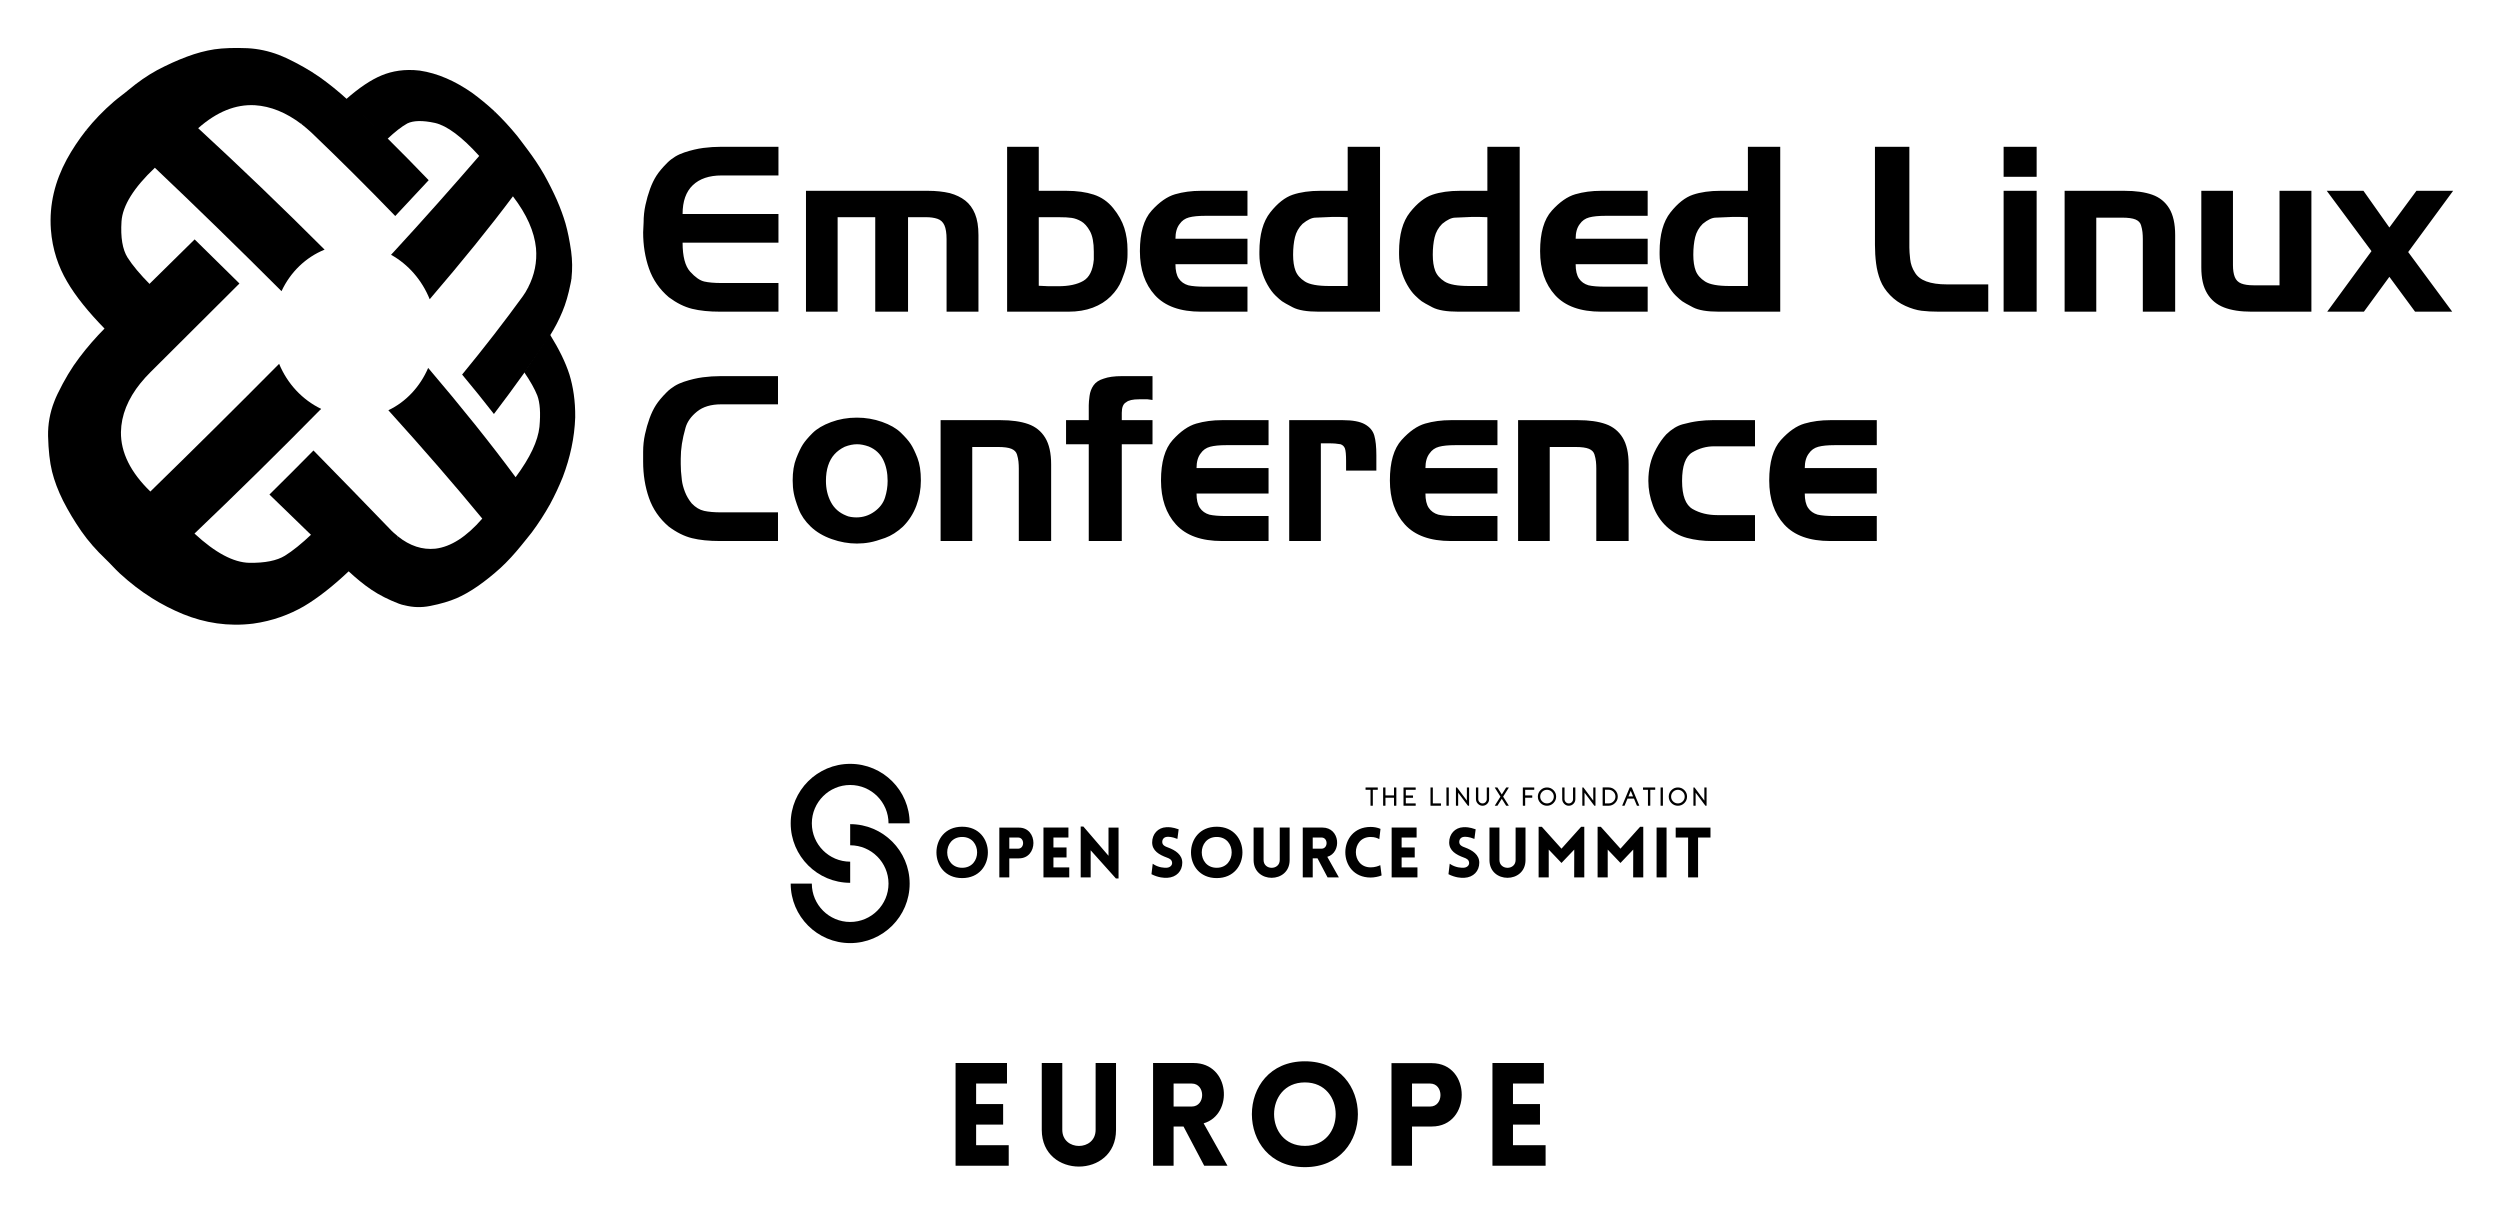
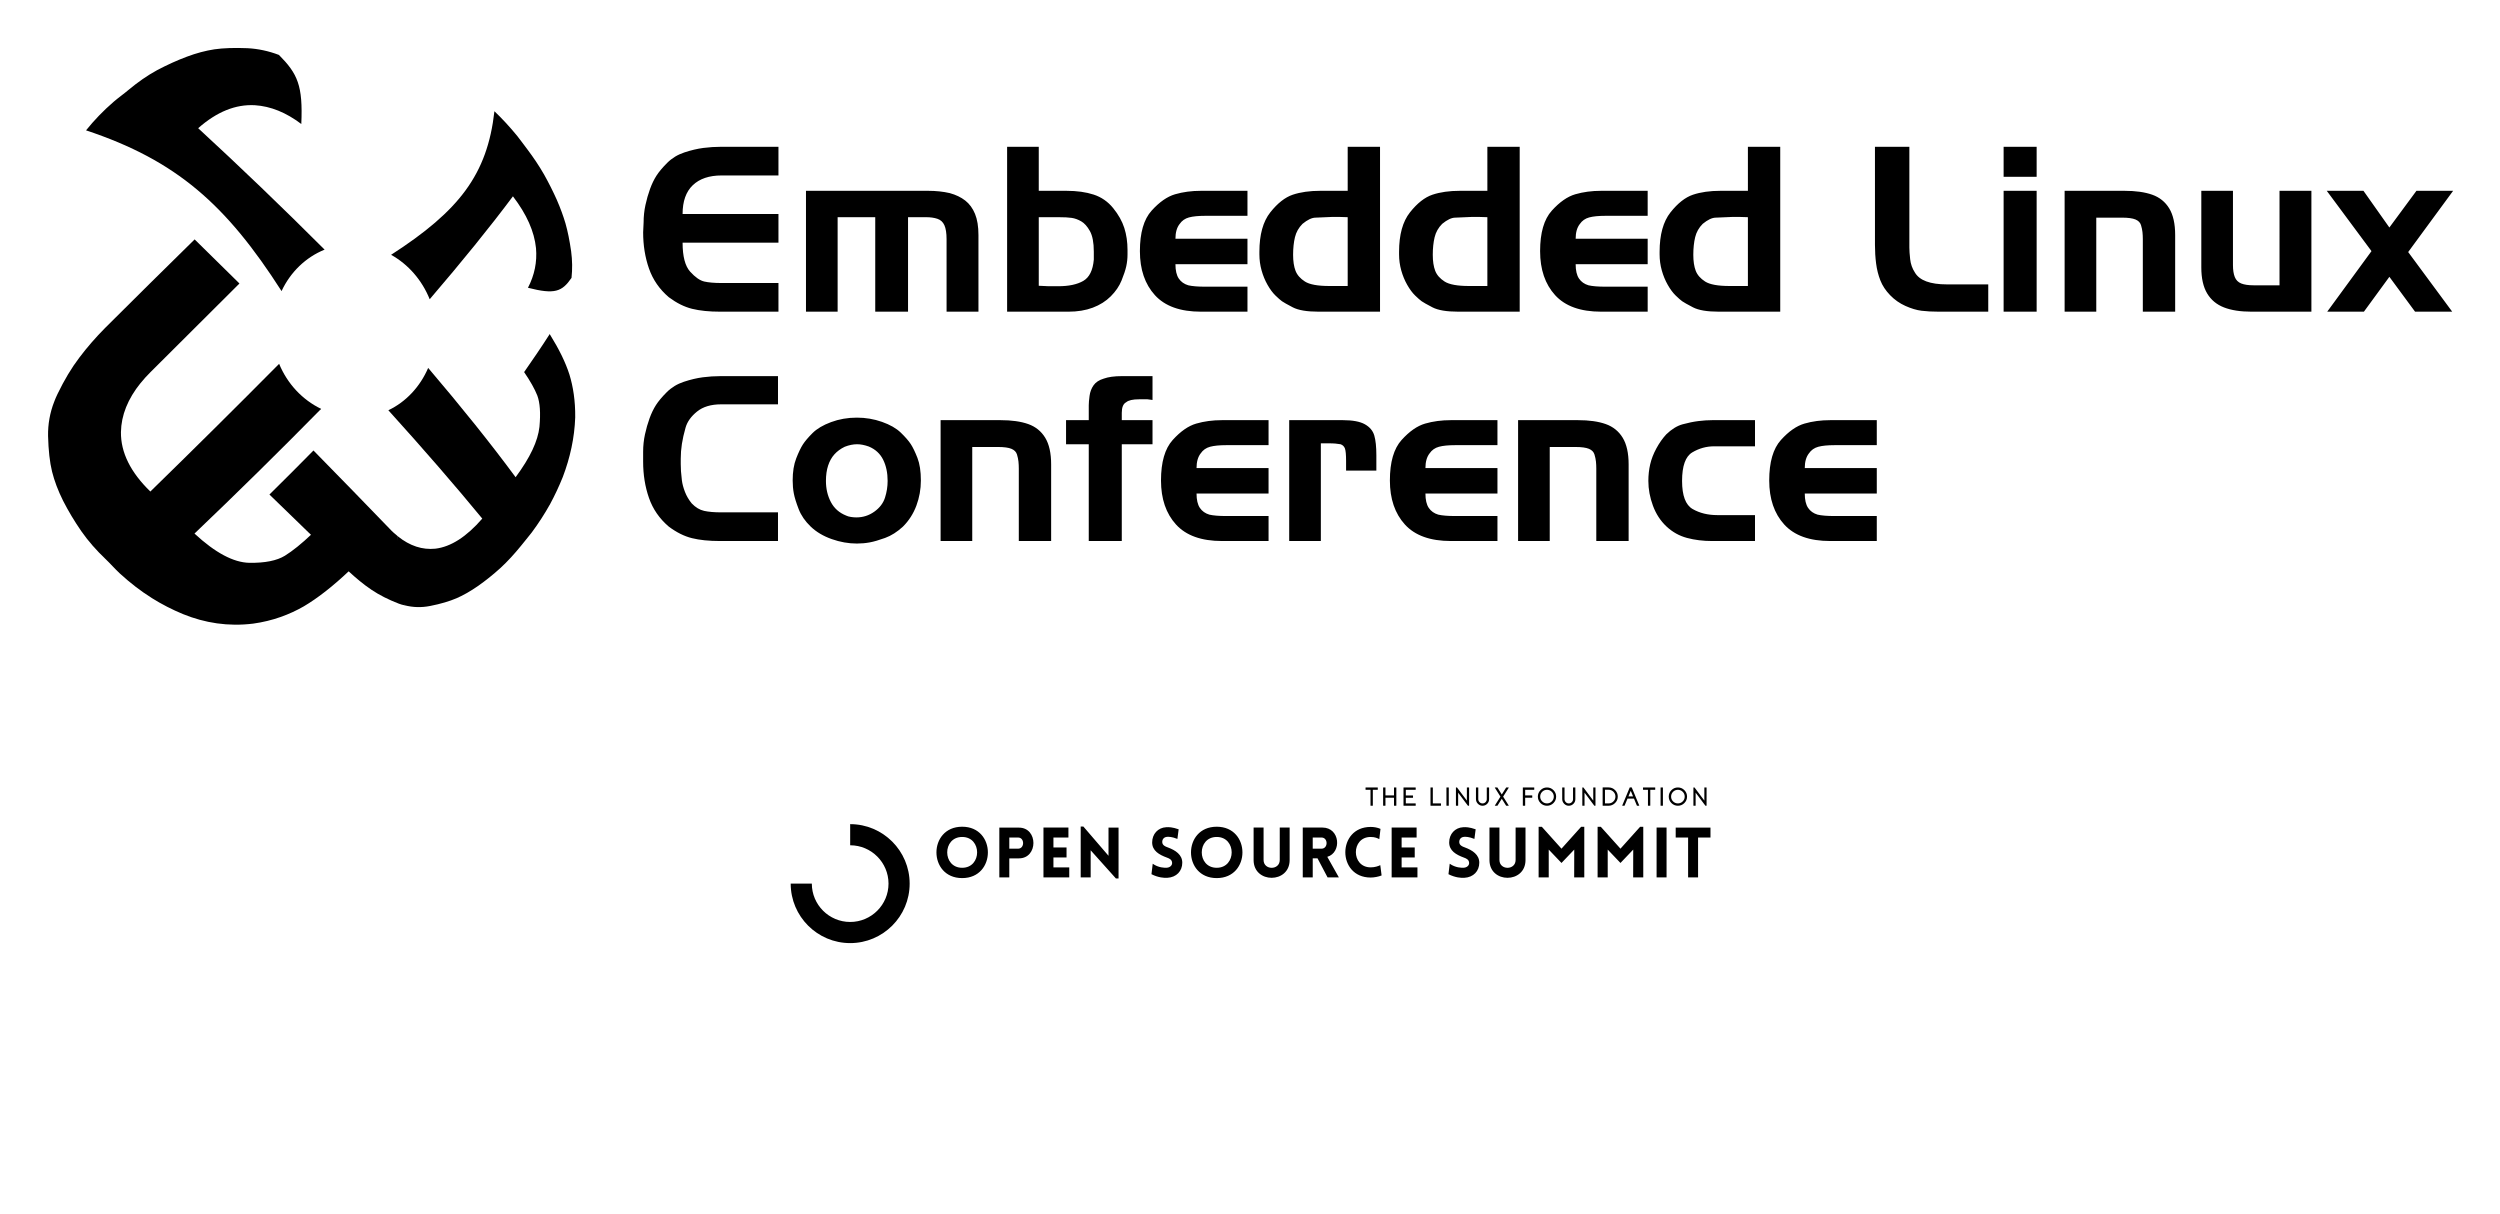
<svg xmlns="http://www.w3.org/2000/svg" role="img" viewBox="-7.28 -6.78 924.56 449.06">
  <title>OSS-ELC-Europe-combinedlogo-2_black-ELCbig-stack.svg</title>
  <defs>
    <style>.cls-1{fill-rule:evenodd}</style>
  </defs>
-   <path d="M307.136 319.705c-12.129 0-21.997-9.868-21.997-21.997s9.868-21.997 21.997-21.997 21.997 9.868 21.997 21.997h-7.816c0-7.82-6.362-14.181-14.181-14.181s-14.181 6.362-14.181 14.181 6.362 14.181 14.181 14.181v7.816z" />
  <path d="M307.136 342.002c-12.129 0-21.997-9.868-21.997-21.997h7.816c0 7.82 6.362 14.181 14.181 14.181s14.181-6.362 14.181-14.181-6.362-14.181-14.181-14.181v-7.816c12.129 0 21.997 9.868 21.997 21.997s-9.868 21.997-21.997 21.997z" />
  <path d="M348.552 298.96c12.684 0 12.684 19 0 19s-12.684-19 0-19zm0 3.789c-7.373 0-7.373 11.395 0 11.395s7.373-11.395 0-11.395zm13.744 14.953v-18.407h7.245c7.167 0 7.141 11.369 0 11.369h-3.558v7.038h-3.687zm6.936-10.621c2.475 0 2.475-4.125 0-4.125h-3.248v4.125h3.248zm9.387 10.621v-18.433h9.229v3.687h-5.543v3.686h4.847v3.687h-4.847v3.686h5.852v3.687h-9.539zm17.455 0h-3.687v-18.82h.98l9.307 10.828v-10.415h3.713v18.794h-.98l-9.333-10.416v10.029zm22.949-5.053c2.114 1.495 4.409 1.547 5.259 1.47 1.083-.077 2.011-.851 1.908-1.856-.077-1.057-.877-1.521-1.908-1.882-2.888-1.057-5.465-2.527-5.465-5.62s2.14-5.465 5.208-5.62c.954-.052 2.217-.052 4.589.773l-.464 3.558c-2.037-.825-3.197-.799-3.764-.773-1.315.077-1.908 1.031-1.83 2.062.103 1.031 1.005 1.495 2.063 1.856 2.861 1.057 5.336 2.707 5.336 5.646 0 3.068-2.114 5.414-5.569 5.594-1.031.077-3.326-.051-5.826-1.341l.464-3.867zm23.669-13.689c12.684 0 12.684 19 0 19s-12.684-19 0-19zm0 3.789c-7.373 0-7.373 11.395 0 11.395s7.373-11.395 0-11.395zm13.641 8.534v-12.014h3.687v11.988c0 3.867 5.981 3.867 5.981 0v-11.988h3.661v12.014c0 8.765-13.329 8.765-13.329 0zm27.356 6.419l-3.713-7.038h-1.779v7.038h-3.687v-18.433h7.27c6.574 0 7.219 9.255 1.805 10.828l4.279 7.605h-4.176zm-5.492-10.621h3.248c2.501 0 2.501-4.125 0-4.125h-3.248v4.125z" />
  <path d="M499.623 302.749c-7.296 0-7.296 11.241 0 11.241 1.598 0 2.862-.464 3.558-.825l.489 3.816c-1.134.464-2.758.773-4.047.773-12.504 0-12.478-18.717 0-18.717 1.289 0 2.527.232 3.635.722l-.439 3.79c-.696-.361-1.598-.799-3.197-.799zm7.762 14.953v-18.433h9.229v3.687h-5.542v3.686h4.847v3.687h-4.847v3.686h5.852v3.687h-9.539zm21.479-5.053c2.115 1.495 4.409 1.547 5.26 1.47 1.083-.077 2.011-.851 1.907-1.856-.077-1.057-.876-1.521-1.907-1.882-2.888-1.057-5.465-2.527-5.465-5.62s2.139-5.465 5.207-5.62c.954-.052 2.217-.052 4.589.773l-.464 3.558c-2.037-.825-3.197-.799-3.764-.773-1.315.077-1.908 1.031-1.83 2.062.102 1.031 1.005 1.495 2.062 1.856 2.861 1.057 5.337 2.707 5.337 5.646 0 3.068-2.115 5.414-5.569 5.594-1.031.077-3.326-.051-5.827-1.341l.464-3.867zm14.697-1.366v-12.014h3.687v11.988c0 3.867 5.981 3.867 5.981 0v-11.988h3.661v12.014c0 8.765-13.329 8.765-13.329 0zm33.905-12.298h1.16v18.717h-3.738l.026-10.287-4.718 4.95-4.718-4.95v10.287h-3.738v-18.717h1.186l7.27 8.095 7.27-8.095zm21.813 0h1.16v18.717h-3.738l.026-10.287-4.718 4.95-4.718-4.95v10.287h-3.738v-18.717h1.186l7.27 8.095 7.27-8.095zm6.087 18.717v-18.433h3.687v18.433h-3.687zm11.655 0v-14.746h-4.589v-3.661h12.864v3.661h-4.588v14.746h-3.687z" />
  <g>
    <path d="M502.195 284.443c.041 0 .062.021.062.062v.737c0 .041-.021.061-.062.061h-1.77v5.841c0 .041-.021.061-.062.061h-.737c-.041 0-.061-.02-.061-.061v-5.841h-1.776c-.041 0-.061-.02-.061-.061v-.737c0-.041.02-.062.061-.062h4.405zm6.864 0c.041 0 .062.021.062.062v6.638c0 .041-.021.061-.062.061h-.741c-.041 0-.062-.02-.062-.061v-2.899h-3.159v2.889c0 .041-.02.061-.061.061h-.742c-.041 0-.061-.02-.061-.061v-6.638c0-.041.02-.061.061-.061h.742c.041 0 .061.02.061.061v2.885h3.159v-2.875c0-.041.021-.062.062-.062h.741zm7.161 0c.042 0 .062.021.062.062v.737c0 .041-.02.061-.062.061h-3.593v2.092h2.601c.041 0 .062.02.062.061v.737c0 .041-.021.062-.062.062h-2.601v2.091h3.593c.042 0 .062.021.062.062v.737c0 .041-.02.061-.062.061h-4.391c-.041 0-.061-.02-.061-.061v-6.638c0-.041.02-.062.061-.062h4.391zm9.351 5.897c.041 0 .062.02.062.061v.742c0 .041-.021.061-.062.061h-3.758c-.041 0-.061-.02-.061-.061V284.5c0-.041.02-.061.061-.061h.742c.041 0 .061.02.061.061v5.841h2.956zm2.881-5.897c.041 0 .061.021.061.062v6.638c0 .041-.02.061-.061.061h-.742c-.041 0-.061-.02-.061-.061v-6.638c0-.041.02-.062.061-.062h.742zm7.514-.005c.041 0 .062.02.062.061v6.643c0 .041-.021.061-.062.061h-.335c-.019 0-.034-.008-.047-.024l-3.603-4.811v4.774c0 .041-.02.061-.061.061h-.699c-.041 0-.061-.02-.061-.061v-6.643c0-.041.02-.061.061-.061h.312c.019 0 .035.01.047.028l3.626 4.84v-4.807c0-.041.021-.061.062-.061h.699zm7.398.005c.041 0 .062.021.062.062v4.273c0 .661-.233 1.228-.699 1.7-.467.472-1.029.714-1.691.727-.677.013-1.258-.228-1.742-.722-.485-.488-.727-1.074-.727-1.756v-4.221c0-.041.02-.062.062-.062h.736c.042 0 .062.021.062.062v4.23c0 .428.145.799.435 1.114.295.315.654.48 1.076.496.443.016.826-.13 1.147-.439.321-.312.481-.688.481-1.129v-4.273c0-.041.021-.062.062-.062h.737zm7.269.005c.023 0 .04.011.053.033.013.019.013.039 0 .061l-2.069 3.291 2.059 3.277c.013.022.013.042 0 .061-.013.022-.03.033-.052.033h-.854c-.022 0-.04-.01-.052-.029l-1.601-2.549-1.596 2.549c-.013.019-.03.029-.052.029h-.855c-.022 0-.039-.011-.052-.033-.013-.019-.013-.039 0-.061l2.059-3.277-2.068-3.291c-.013-.022-.013-.043 0-.061.009-.022.026-.033.052-.033h.85c.025 0 .043.01.052.028l1.61 2.564 1.615-2.564c.01-.019.027-.028.052-.028h.85zm6.132.85v2.082h2.559c.042 0 .062.02.062.061v.741c0 .041-.02.062-.062.062h-2.559v2.899c0 .041-.02.061-.061.061h-.742c-.041 0-.061-.02-.061-.061v-6.648c0-.041.02-.061.061-.061h4.104c.041 0 .061.02.061.061v.741c0 .041-.02.062-.061.062h-3.301zm8.072-.855c.931 0 1.728.331 2.389.992.661.661.991 1.457.991 2.389s-.331 1.728-.991 2.389c-.661.661-1.458.992-2.389.992s-1.728-.331-2.389-.992c-.661-.661-.991-1.457-.991-2.389s.331-1.728.991-2.389c.661-.661 1.458-.992 2.389-.992zm0 5.897c.692 0 1.286-.246 1.78-.737.491-.491.737-1.084.737-1.78 0-.692-.246-1.286-.737-1.78-.494-.491-1.087-.736-1.78-.736-.696 0-1.289.245-1.78.736-.491.494-.736 1.088-.736 1.78 0 .696.245 1.289.736 1.78s1.085.737 1.78.737zm10.424-5.897c.041 0 .062.021.062.062v4.273c0 .661-.233 1.228-.699 1.7-.467.472-1.029.714-1.691.727-.677.013-1.258-.228-1.742-.722-.485-.488-.727-1.074-.727-1.756v-4.221c0-.041.02-.062.062-.062h.736c.042 0 .062.021.062.062v4.23c0 .428.145.799.435 1.114.295.315.654.48 1.076.496.443.016.826-.13 1.147-.439.321-.312.481-.688.481-1.129v-4.273c0-.041.021-.062.062-.062h.737zm7.444-.005c.041 0 .062.02.062.061v6.643c0 .041-.021.061-.062.061h-.335c-.019 0-.034-.008-.047-.024l-3.603-4.811v4.774c0 .041-.02.061-.061.061h-.699c-.041 0-.061-.02-.061-.061v-6.643c0-.041.02-.061.061-.061h.312c.019 0 .035.01.047.028l3.626 4.84v-4.807c0-.041.021-.061.062-.061h.699zm4.914-.009c.948 0 1.753.338 2.417 1.015.667.677.991 1.489.972 2.436-.018.926-.365 1.711-1.038 2.356-.673.645-1.476.968-2.407.968h-2.088c-.041 0-.061-.02-.061-.061v-6.652c0-.041.02-.062.061-.062h2.144zm0 5.911c.699 0 1.294-.247 1.785-.741.494-.494.741-1.089.741-1.785s-.247-1.29-.741-1.785c-.491-.491-1.086-.737-1.785-.737h-1.341v5.047h1.341zm8.516-5.911c.028 0 .047.013.057.038l2.762 6.652c.009.019.008.038-.005.057-.013.019-.03.029-.053.029h-.755c-.029 0-.047-.013-.057-.038l-1.081-2.606h-2.394l-1.081 2.606c-.01.025-.028.038-.057.038h-.755c-.023 0-.04-.01-.053-.029-.013-.019-.014-.038-.005-.057l2.762-6.652c.013-.025.032-.038.057-.038h.656zm.525 3.31l-.85-2.054-.855 2.054h1.705zm8.143-3.296c.041 0 .062.021.062.062v.737c0 .041-.021.061-.062.061h-1.77v5.841c0 .041-.021.061-.062.061h-.737c-.041 0-.061-.02-.061-.061v-5.841h-1.776c-.041 0-.061-.02-.061-.061v-.737c0-.041.02-.062.061-.062h4.405zm2.842 0c.041 0 .061.021.061.062v6.638c0 .041-.02.061-.061.061h-.742c-.041 0-.061-.02-.061-.061v-6.638c0-.041.02-.062.061-.062h.742zm5.602 0c.931 0 1.728.331 2.389.992.661.661.991 1.457.991 2.389s-.331 1.728-.991 2.389c-.661.661-1.458.992-2.389.992s-1.728-.331-2.389-.992c-.661-.661-.991-1.457-.991-2.389s.331-1.728.991-2.389c.661-.661 1.458-.992 2.389-.992zm0 5.897c.692 0 1.286-.246 1.78-.737.491-.491.737-1.084.737-1.78 0-.692-.246-1.286-.737-1.78-.494-.491-1.087-.736-1.78-.736-.696 0-1.289.245-1.78.736-.491.494-.736 1.088-.736 1.78 0 .696.245 1.289.736 1.78s1.085.737 1.78.737zm10.543-5.902c.041 0 .062.02.062.061v6.643c0 .041-.021.061-.062.061h-.335c-.019 0-.034-.008-.047-.024l-3.603-4.811v4.774c0 .041-.02.061-.061.061h-.699c-.041 0-.061-.02-.061-.061v-6.643c0-.041.02-.061.061-.061h.312c.019 0 .035.01.047.028l3.626 4.84v-4.807c0-.041.021-.061.062-.061h.699z" />
  </g>
  <g>
    <g id="logo">
      <path d="M44.734 134.847c-4.765 5.913-7.179 11.968-7.285 18.167-.09 7.532 3.54 14.87 10.875 21.986 15.791-15.404 31.768-31.233 47.623-47.232 3.052 7.398 8.624 13.338 15.535 16.662q-.019-.007-.035-.013c-32.059 20.445-49.642 38.416-62.59 69.972-4.113-2.593-8.027-5.609-11.846-9.111-1.826-1.701-3.442-3.583-5.291-5.341-3.387-3.227-6.347-6.574-8.914-10.251-2.568-3.712-4.797-7.442-6.736-11.232-1.885-3.775-3.233-7.372-4.102-10.835-.865-3.506-1.33-7.853-1.474-13.179-.071-4.297.667-8.548 2.276-12.674 8.595-7.063 14.094-8.894 31.965-6.918z" class="cls-1" />
      <path d="M48.857 214.39c.477-13.499 3.573-25.071 13.877-36.322 11.609-12.914 30.793-30.451 48.713-33.651q.018.007.035.013c-15.476 15.721-31.193 31.204-46.835 46.116 7.71 7.133 14.428 10.682 20.244 10.817 5.82.088 10.215-.797 13.202-2.629 2.82-1.747 6.193-4.454 9.97-8.048 4.734 4.56 9.325 8.964 13.812 13.175.08.102.149.191.213.272-.073.069-.154.129-.227.2-5.998 5.679-11.662 10.111-16.797 13.136-5.207 2.995-11.482 5.392-18.702 6.381-9.228 1.148-17.883-.23-25.994-3.532-3.94-1.636-7.819-3.607-11.511-5.928zm-36.088-72.624c11.292-2.965 24.227-6.155 29.391-6.629.867-.076 1.724-.18 2.585-.275 1.078-1.341 2.275-2.677 3.602-3.987 11.016-10.995 22.031-21.969 32.928-32.812-5.511-5.461-11.057-10.903-16.572-16.309-10.993 10.786-22.1 21.773-33.144 32.783-3.418 3.453-6.604 7.094-9.509 10.953-2.889 3.786-5.559 8.271-8.028 13.38-.465.956-.883 1.923-1.253 2.896zm127.09 49.798c4.453 3.578 9.079 5.06 13.898 4.569 5.72-.696 11.479-4.388 17.323-11.123-9.98-12.127-21.626-25.586-34.733-40.069 6.519-3.088 11.737-8.709 14.723-15.657q-.012.09-.018.09c15.127 29.584 26.866 43.475 45.115 50.259-2.006 3.601-4.244 7.07-6.792 10.508-1.245 1.634-2.609 3.195-3.954 4.913-2.378 2.926-4.908 5.723-7.595 8.204-2.791 2.527-5.517 4.701-8.26 6.632-2.839 1.973-5.506 3.493-7.996 4.569-2.587 1.114-5.83 2.088-9.731 2.855-3.318.662-6.394.534-9.437-.224-4.753-6.019-5.745-10.303-2.543-25.526z" class="cls-1" />
      <path d="M196.167 179.633c-7.81 1.537-14.805.36-21.492-7.164-8.605-9.052-21.472-25.78-23.624-43.094q.006 0 .018-.09c12.344 14.508 23.211 28.038 32.336 40.421 5.397-7.296 8.234-13.365 8.816-18.619.471-5.101.198-8.924-.787-11.581-.987-2.478-2.602-5.346-4.88-8.678 3.308-4.779 6.415-9.269 9.31-13.83.065-.004.111-.142.155-.282.043.134.071.133.121.266 3.332 5.383 5.695 10.155 7.173 14.761 1.349 4.415 2.194 9.613 2.135 15.817-.258 7.599-1.897 14.974-4.585 22.047-1.378 3.426-2.94 6.776-4.698 10.028zm-53.765 37.457c-1.153-8.626-2.521-19.028-2.53-23.32-.02-.709.022-1.498-.013-2.206-1.016-.848-2.081-1.738-3.069-2.824-8.786-9.122-18.208-18.791-28.141-28.92-5.388 5.468-10.814 10.905-16.284 16.293 10.226 9.968 19.992 19.424 29.157 28.273 2.776 2.572 5.596 4.954 8.613 6.968 2.919 1.968 6.308 3.665 10.084 5.115.711.256 1.408.489 2.183.621zM104.15 39.078c-5.628-4.264-11.355-6.574-17.165-6.946-7.124-.384-14.055 2.395-20.974 8.499C81.489 54.889 97.195 69.967 112.77 85.54c-6.963 2.814-12.655 8.298-15.939 15.365q.014-.009.003-.055C76.419 68.976 58.08 52.57 24.541 41.425c2.977-3.708 6.345-7.227 10.19-10.549 1.822-1.567 3.832-2.972 5.653-4.517 3.322-2.759 6.745-5.181 10.452-7.2 3.727-1.968 7.368-3.618 11.001-4.977 3.499-1.323 6.945-2.226 10.189-2.726 3.287-.473 7.391-.607 12.2-.411 3.909.195 7.812 1.027 11.655 2.49 6.891 6.95 8.909 11.298 8.269 25.545zm83.821 60.562c2.446-4.709 3.414-9.529 2.977-14.647-.632-6.157-3.409-12.477-8.536-19.171-8.483 11.371-18.824 24.12-30.783 38.069-2.835-7.066-7.928-12.913-14.279-16.436q.01-.005.02-.009c25.184-16.245 35.577-29.715 38.199-53.09 2.904 2.777 5.729 5.835 8.457 9.172 1.3 1.632 2.499 3.334 3.774 4.994 2.252 3 4.266 5.982 6.13 9.229 1.756 3.143 3.307 6.226 4.717 9.376 1.371 3.169 2.403 5.99 3.208 8.729.82 2.887 1.51 6.276 2.086 10.3.454 3.415.487 6.603.138 9.84-3.496 5.062-6.128 6.22-16.109 3.647z" class="cls-1" />
-       <path d="M175.569 34.355c2.382 10.441 2.403 19.254-2.689 27.18-6.663 9.887-20.147 24.024-35.51 25.91q-.01.005-.02.009c12.461-13.517 23.344-25.873 32.598-36.567-6.403-7.085-11.905-11.177-16.345-12.2-4.604-1.001-8.006-.909-10.244.18-2.095 1.155-4.558 3.074-7.418 5.776-4.999-4.865-10.01-9.64-15.07-14.338-.176-.142-.264-.213-.349-.289.038-.059.169-.056.213-.125 4.774-4.18 9.079-7.124 13.151-8.804 3.861-1.597 8.461-2.41 14.036-1.765 6.694.984 13.142 3.888 19.3 8.159 2.878 2.102 5.634 4.357 8.346 6.874zm28.51 61.639c-5.053 1.596-11.677 3.453-14.59 3.614-.512-.034-1.004.063-1.519.033-.564 1.167-1.233 2.211-1.984 3.258-6.677 9.197-14.163 18.872-22.363 28.843 4.111 4.926 8.035 9.771 11.758 14.584 7.705-10.103 14.658-19.888 20.776-29.075 1.725-2.726 3.247-5.646 4.535-8.755 1.23-2.881 2.237-6.374 3.028-10.345.16-.625.27-1.392.36-2.157zM24.541 41.423c14.671.08 26.874 2.74 38.434 12.009 13.117 10.8 30.668 29.344 33.859 47.416q.011.046-.003.055C81.117 85.194 65.437 69.892 49.996 55.256c-7.815 7.388-11.942 14.026-12.34 19.843-.381 5.902.361 10.369 2.235 13.368 1.815 2.87 4.636 6.237 8.454 10.089-5.44 5.426-10.868 10.857-16.26 16.269-.114.118-.21.243-.304.338-.064-.086-.131-.142-.209-.234-6.198-6.339-10.912-12.169-14.067-17.622-3.139-5.336-5.419-11.731-5.971-19.257-.656-9.248 1.557-17.891 5.873-25.868 2.036-3.724 4.443-7.332 7.134-10.758z" class="cls-1" />
-       <path d="M95.881 13.532c3.438 8.726 7.09 19.137 7.832 23.378.177.744.264 1.439.436 2.169 1.239.959 2.512 2.038 3.811 3.238 10.419 9.973 20.821 20.319 30.933 30.794 4.268-4.618 8.418-8.988 12.36-13.245-9.813-10.24-19.98-20.313-30.242-29.987-3.148-2.885-6.568-5.646-10.163-8.193-3.555-2.481-7.618-4.798-12.269-7.006-.961-.439-1.825-.809-2.699-1.148z" class="cls-1" />
    </g>
    <path d="M280.61 47.504v10.602h-21.035c-4.58 0-8.129 1.201-10.644 3.605-2.517 2.404-3.774 5.951-3.774 10.644h35.454v10.602h-35.454c0 5.089.933 8.667 2.799 10.73 1.866 2.064 3.605 3.28 5.217 3.648 1.611.368 3.745.551 6.403.551h21.035v10.602h-21.544c-4.071 0-7.535-.352-10.39-1.061-2.856-.706-5.725-2.133-8.609-4.283-3.449-2.939-5.895-6.474-7.337-10.602-1.442-4.126-2.163-8.594-2.163-13.401l.17-3.646c0-2.206.225-4.355.679-6.446.452-2.091 1.018-4.071 1.696-5.938.679-1.865 1.47-3.504 2.375-4.919.904-1.413 2.233-2.996 3.986-4.75 1.752-1.752 3.873-3.039 6.362-3.86 2.487-.819 4.82-1.37 6.998-1.653 2.176-.282 4.368-.424 6.573-.424h21.205zm21.884 60.984h-11.705v-44.7h45.209c2.883 0 5.541.284 7.972.849 2.261.623 4.169 1.54 5.726 2.756 1.555 1.217 2.756 2.856 3.605 4.92.848 2.064 1.272 4.68 1.272 7.845v28.33h-11.79V81.686c0-2.262-.268-3.987-.805-5.174-.538-1.188-1.4-1.98-2.588-2.375-1.187-.395-2.573-.594-4.156-.594h-6.7v34.945h-12.129V73.543h-13.91v34.945zm62.68 0V47.504h11.705v16.284h10.263c3.844 0 7.195.467 10.05 1.4s5.259 2.601 7.21 5.005c1.95 2.404 3.321 4.849 4.114 7.335.791 2.49 1.188 5.204 1.188 8.143v1.612c0 1.526-.157 2.998-.467 4.411-.311 1.414-.89 3.167-1.739 5.258-.848 2.093-2.177 4.044-3.987 5.852-1.81 1.811-4.028 3.21-6.657 4.199-2.63.991-5.64 1.485-9.033 1.485h-22.647zm18.999-34.945h-7.294v25.36l3.663.169h3.577c3.86 0 6.926-.648 9.197-1.95 2.271-1.3 3.577-3.93 3.919-7.888v-2.969c0-3.336-.481-5.865-1.442-7.592-.962-1.724-2.036-2.926-3.223-3.605-1.187-.679-2.361-1.102-3.519-1.271-1.16-.17-2.786-.255-4.877-.255zm69.89 25.7v9.245h-17.218c-7.633 0-13.303-2.036-17.006-6.107-3.704-4.071-5.556-9.5-5.556-16.284s1.442-11.776 4.326-14.972c2.884-3.194 5.781-5.215 8.694-6.064 2.911-.847 6.092-1.273 9.541-1.273h17.218v9.245h-15.606c-2.545 0-4.552.199-6.022.594-1.472.397-2.63 1.217-3.478 2.459-1.018 1.301-1.527 3.111-1.527 5.429h26.633v9.416h-26.633c0 2.319.409 4.086 1.23 5.301.82 1.215 1.994 2.05 3.52 2.501 1.469.339 3.533.51 6.192.51h15.692zm37.065-51.739h11.959v60.984h-22.732c-4.298 0-7.479-.537-9.541-1.612-2.064-1.074-3.393-1.824-3.987-2.248-.593-.424-1.399-1.129-2.417-2.12-1.018-.989-1.994-2.303-2.926-3.944-.933-1.639-1.669-3.42-2.205-5.344-.538-1.921-.806-3.901-.806-5.937v-.933c0-6.332 1.343-11.195 4.029-14.588 2.685-3.393 5.456-5.569 8.313-6.531 2.854-.962 6.262-1.443 10.22-1.443h10.094V47.504zm-3.732 51.484h3.732V73.543l-2.714-.084h-3.308l-5.852.253c-1.357 0-2.968.765-4.834 2.291-1.414 1.414-2.346 3.068-2.799 4.962-.454 1.896-.679 4.059-.679 6.488 0 2.375.296 4.341.89 5.895.594 1.556 1.752 2.885 3.477 3.987 1.725 1.102 4.736 1.653 9.033 1.653h3.054zm55.386-51.484h11.959v60.984h-22.732c-4.298 0-7.479-.537-9.541-1.612-2.064-1.074-3.393-1.824-3.987-2.248-.593-.424-1.399-1.129-2.416-2.12-1.018-.989-1.994-2.303-2.926-3.944-.933-1.639-1.669-3.42-2.206-5.344-.537-1.921-.806-3.901-.806-5.937v-.933c0-6.332 1.343-11.195 4.03-14.588 2.684-3.393 5.456-5.569 8.312-6.531 2.854-.962 6.262-1.443 10.22-1.443h10.094V47.504zm-3.732 51.484h3.732V73.543l-2.714-.084h-3.308l-5.852.253c-1.357 0-2.968.765-4.834 2.291-1.414 1.414-2.346 3.068-2.799 4.962-.454 1.896-.679 4.059-.679 6.488 0 2.375.296 4.341.89 5.895.594 1.556 1.752 2.885 3.477 3.987 1.725 1.102 4.736 1.653 9.033 1.653h3.054zm63.019.255v9.245H584.85c-7.633 0-13.302-2.036-17.006-6.107-3.703-4.071-5.556-9.5-5.556-16.284s1.443-11.776 4.326-14.972c2.885-3.194 5.781-5.215 8.694-6.064 2.912-.847 6.093-1.273 9.541-1.273h17.219v9.245h-15.607c-2.544 0-4.552.199-6.021.594-1.472.397-2.63 1.217-3.479 2.459-1.018 1.301-1.526 3.111-1.526 5.429h26.633v9.416h-26.633c0 2.319.409 4.086 1.23 5.301.819 1.215 1.993 2.05 3.52 2.501 1.469.339 3.533.51 6.192.51h15.692zm37.065-51.739h11.959v60.984h-22.732c-4.298 0-7.479-.537-9.541-1.612-2.064-1.074-3.393-1.824-3.987-2.248-.593-.424-1.399-1.129-2.416-2.12-1.018-.989-1.994-2.303-2.926-3.944-.933-1.639-1.669-3.42-2.206-5.344-.537-1.921-.806-3.901-.806-5.937v-.933c0-6.332 1.343-11.195 4.03-14.588 2.684-3.393 5.456-5.569 8.312-6.531 2.854-.962 6.262-1.443 10.22-1.443h10.094V47.504zm-3.732 51.484h3.732V73.543l-2.714-.084h-3.308l-5.852.253c-1.357 0-2.968.765-4.834 2.291-1.414 1.414-2.346 3.068-2.799 4.962-.454 1.896-.679 4.059-.679 6.488 0 2.375.296 4.341.89 5.895.594 1.556 1.752 2.885 3.477 3.987 1.725 1.102 4.736 1.653 9.033 1.653h3.054zm92.621-.594v10.094h-18.321c-2.375 0-4.481-.113-6.319-.339-1.838-.225-3.831-.819-5.98-1.781-2.149-.961-4.043-2.291-5.682-3.987-1.641-1.696-2.842-3.52-3.605-5.47-.765-1.951-1.287-4.03-1.569-6.235-.284-2.206-.425-4.495-.425-6.87V47.504h12.724v37.277c0 1.047.097 2.475.296 4.283.198 1.811.777 3.45 1.739 4.92.847 1.47 2.26 2.573 4.24 3.307 1.978.736 4.524 1.102 7.633 1.102h15.268zm5.681-50.89h12.214v11.11h-12.214v-11.11zm0 16.284h12.214v44.7h-12.214v-44.7zm34.267 44.7h-11.706v-44.7h22.138c4.127 0 7.549.481 10.263 1.443 2.714.962 4.806 2.643 6.276 5.046 1.47 2.404 2.206 5.698 2.206 9.881v28.33h-11.959V81.686c0-.905-.043-1.767-.127-2.587-.084-.82-.269-1.696-.551-2.63-.284-.933-.962-1.625-2.036-2.079-1.075-.451-2.743-.679-5.005-.679h-9.498v34.776zm67.768-44.7h11.791v44.7h-22.222c-4.016 0-7.38-.522-10.094-1.569-2.713-1.047-4.791-2.77-6.233-5.174-1.443-2.404-2.163-5.612-2.163-9.627v-28.33h11.705V91.27c0 1.81.226 3.28.679 4.411.452 1.131 1.244 1.923 2.375 2.373 1.131.454 2.657.679 4.58.679h9.584V63.788zm31.212 44.7h-13.57l16.37-22.391-16.541-22.308h13.571l9.584 13.571 10.008-13.571h13.571l-16.625 22.648 16.286 22.052h-13.74l-9.5-12.893-9.416 12.893zm-586.51 23.834v10.432h-21.035c-3.732 0-6.7.89-8.906 2.673-2.205 1.781-3.619 3.761-4.241 5.937-.623 2.177-1.074 4.185-1.357 6.021-.284 1.838-.424 3.662-.424 5.472v2.036c0 .792.028 1.653.084 2.587.056.933.169 2.064.338 3.393.17 1.328.55 2.756 1.142 4.283.593 1.526 1.425 2.94 2.497 4.24 1.41 1.472 2.933 2.389 4.568 2.757 1.635.368 3.751.551 6.347.551h20.986v10.602h-21.471c-4.059 0-7.51-.352-10.355-1.061-2.847-.706-5.707-2.133-8.58-4.283-3.437-2.939-5.876-6.474-7.313-10.602-1.437-4.126-2.155-8.594-2.155-13.401v-3.646c0-2.206.225-4.355.679-6.446.452-2.091 1.018-4.071 1.696-5.938.679-1.865 1.47-3.504 2.375-4.919.904-1.413 2.233-2.996 3.986-4.75 1.752-1.752 3.873-3.039 6.362-3.86 2.487-.819 4.82-1.37 6.998-1.653 2.176-.282 4.368-.424 6.573-.424h21.205zm46.225 55.64c-2.15 1.98-4.355 3.38-6.616 4.199-2.262.82-4.156 1.37-5.683 1.653s-3.11.425-4.75.425c-3.11 0-6.221-.551-9.33-1.655-3.111-1.102-5.698-2.643-7.761-4.623-2.064-1.978-3.549-4.142-4.453-6.488-.905-2.346-1.499-4.269-1.781-5.768-.284-1.497-.425-3.097-.425-4.791 0-3.224.438-5.951 1.315-8.186.876-2.233 1.696-3.944 2.459-5.131.764-1.188 1.951-2.587 3.563-4.199 1.612-1.612 3.902-2.969 6.87-4.071 2.969-1.102 6.149-1.653 9.542-1.653 3.223 0 6.319.522 9.288 1.569 2.968 1.047 5.286 2.375 6.955 3.985 1.668 1.612 2.897 3.026 3.69 4.242.791 1.215 1.611 2.912 2.459 5.089.848 2.177 1.273 4.962 1.273 8.355 0 3.222-.552 6.319-1.654 9.287-1.102 2.969-2.756 5.556-4.962 7.761zm-21.034-4.071c.452.228 1.031.397 1.739.51.706.115 1.399.169 2.078.169 2.431 0 4.636-.706 6.616-2.12 1.978-1.413 3.293-3.138 3.944-5.174.649-2.036.976-4.099.976-6.192 0-2.996-.551-5.612-1.654-7.845-1.102-2.233-2.87-3.86-5.301-4.877-1.583-.565-3.026-.849-4.325-.849-1.471 0-2.998.312-4.58.933-1.527.736-2.799 1.669-3.817 2.799-1.018 1.133-1.796 2.517-2.333 4.156-.538 1.641-.806 3.535-.806 5.683 0 2.883.607 5.486 1.824 7.804 1.215 2.319 3.096 3.985 5.64 5.003zm46.649 9.415h-11.705v-44.7h22.138c4.126 0 7.549.481 10.263 1.443 2.714.962 4.805 2.643 6.276 5.046 1.47 2.404 2.205 5.698 2.205 9.881v28.33h-11.959v-26.802c0-.905-.042-1.767-.127-2.587-.085-.82-.269-1.696-.552-2.63-.284-.933-.962-1.625-2.035-2.079-1.075-.451-2.744-.679-5.005-.679h-9.499v34.776zm55.3 0h-12.213v-35.794h-8.397v-8.906h8.397v-5.513c0-.847.098-2.005.297-3.477.198-1.47.691-2.77 1.484-3.901.792-1.131 2.036-1.951 3.732-2.461 1.696-.621 3.958-.932 6.786-.932h11.281v8.82l-1.866-.253h-3.054c-2.375 0-3.986.368-4.834 1.102-1.075.565-1.612 1.865-1.612 3.901v2.714h11.366v8.906h-11.366v35.794zm54.283-9.245v9.245h-17.218c-7.633 0-13.303-2.036-17.006-6.107-3.704-4.071-5.556-9.5-5.556-16.284s1.442-11.776 4.326-14.972c2.884-3.194 5.781-5.215 8.694-6.064 2.911-.847 6.092-1.273 9.541-1.273h17.218v9.245h-15.606c-2.545 0-4.552.199-6.022.594-1.472.397-2.63 1.217-3.478 2.459-1.018 1.301-1.527 3.111-1.527 5.429h26.633v9.416H435.23c0 2.319.409 4.086 1.23 5.301.82 1.215 1.994 2.05 3.52 2.501 1.469.339 3.533.51 6.192.51h15.692zm19.338 9.245h-11.705v-44.7h19.847c3.617 0 6.332.51 8.143 1.528 1.808 1.018 2.968 2.404 3.477 4.156.508 1.754.763 4.185.763 7.294v5.683h-11.196v-3.563c0-2.318-.142-3.858-.424-4.623-.284-.763-.82-1.285-1.612-1.569-.734-.112-1.386-.198-1.95-.253-.567-.056-1.499-.086-2.799-.086h-2.545v36.133zm65.311-9.245v9.245h-17.219c-7.633 0-13.302-2.036-17.006-6.107-3.703-4.071-5.556-9.5-5.556-16.284s1.443-11.776 4.326-14.972c2.885-3.194 5.781-5.215 8.694-6.064 2.912-.847 6.093-1.273 9.541-1.273h17.219v9.245h-15.607c-2.544 0-4.552.199-6.021.594-1.472.397-2.63 1.217-3.479 2.459-1.018 1.301-1.526 3.111-1.526 5.429h26.633v9.416h-26.633c0 2.319.409 4.086 1.23 5.301.819 1.215 1.993 2.05 3.52 2.501 1.469.339 3.533.51 6.192.51h15.692zm19.337 9.245h-11.705v-44.7h22.138c4.126 0 7.549.481 10.263 1.443 2.714.962 4.804 2.643 6.276 5.046 1.47 2.404 2.205 5.698 2.205 9.881v28.33h-11.959v-26.802c0-.905-.041-1.767-.126-2.587-.086-.82-.269-1.696-.553-2.63-.284-.933-.962-1.625-2.034-2.079-1.075-.451-2.745-.679-5.005-.679h-9.5v34.776zm62.002-9.584h13.909v9.584h-15.86c-3.337 0-6.434-.382-9.288-1.145-2.856-.763-5.386-2.176-7.59-4.24-2.206-2.064-3.874-4.623-5.005-7.676-1.133-3.054-1.696-6.107-1.696-9.161 0-2.149.225-4.199.679-6.149.452-1.951 1.215-3.915 2.291-5.895 1.074-1.978 2.289-3.703 3.646-5.174 1.978-1.923 4-3.167 6.066-3.732 2.063-.565 3.998-.961 5.809-1.188 1.81-.225 3.506-.339 5.089-.339h15.86v9.67h-15.097c-2.883 0-5.585.749-8.1 2.248-2.517 1.499-3.775 5.018-3.775 10.559 0 5.429 1.301 8.893 3.903 10.39 2.6 1.499 5.653 2.248 9.161 2.248zm58.948.339v9.245h-17.219c-7.633 0-13.302-2.036-17.006-6.107-3.703-4.071-5.556-9.5-5.556-16.284s1.443-11.776 4.326-14.972c2.885-3.194 5.781-5.215 8.694-6.064 2.912-.847 6.093-1.273 9.541-1.273h17.219v9.245h-15.607c-2.544 0-4.552.199-6.021.594-1.472.397-2.63 1.217-3.479 2.459-1.018 1.301-1.526 3.111-1.526 5.429h26.633v9.416h-26.633c0 2.319.409 4.086 1.23 5.301.819 1.215 1.993 2.05 3.52 2.501 1.469.339 3.533.51 6.192.51H686.8z" />
  </g>
-   <path d="M346.113 424.329V386.35h19.018v7.592h-11.418v7.6h9.989v7.592h-9.989v7.6h12.058v7.592h-19.658v.004zm31.876-13.226V386.35h7.592v24.693c0 7.97 12.327 7.97 12.327 0V386.35h7.542v24.753c0 18.06-27.459 18.06-27.459 0m60.071 13.226l-7.651-14.503h-3.666v14.503h-7.592V386.35h14.974c13.544 0 14.881 19.07 3.724 22.306l8.811 15.673h-8.601.002zm-11.317-21.885h6.693c5.155 0 5.155-8.501 0-8.501h-6.693v8.501zm48.556-16.731c26.133 0 26.133 39.147 0 39.147s-26.141-39.147 0-39.147m0 7.809c-15.194 0-15.194 23.474 0 23.474s15.185-23.474 0-23.474m32.024 30.807v-37.927h14.924c14.764 0 14.714 23.425 0 23.425h-7.331v14.503h-7.594zm14.287-21.885c5.104 0 5.104-8.501 0-8.501h-6.693v8.501h6.693zm23.052 21.885V386.35h19.018v7.592h-11.427v7.6h9.989v7.592h-9.989v7.6h12.066v7.592h-19.658v.004z" />
</svg>